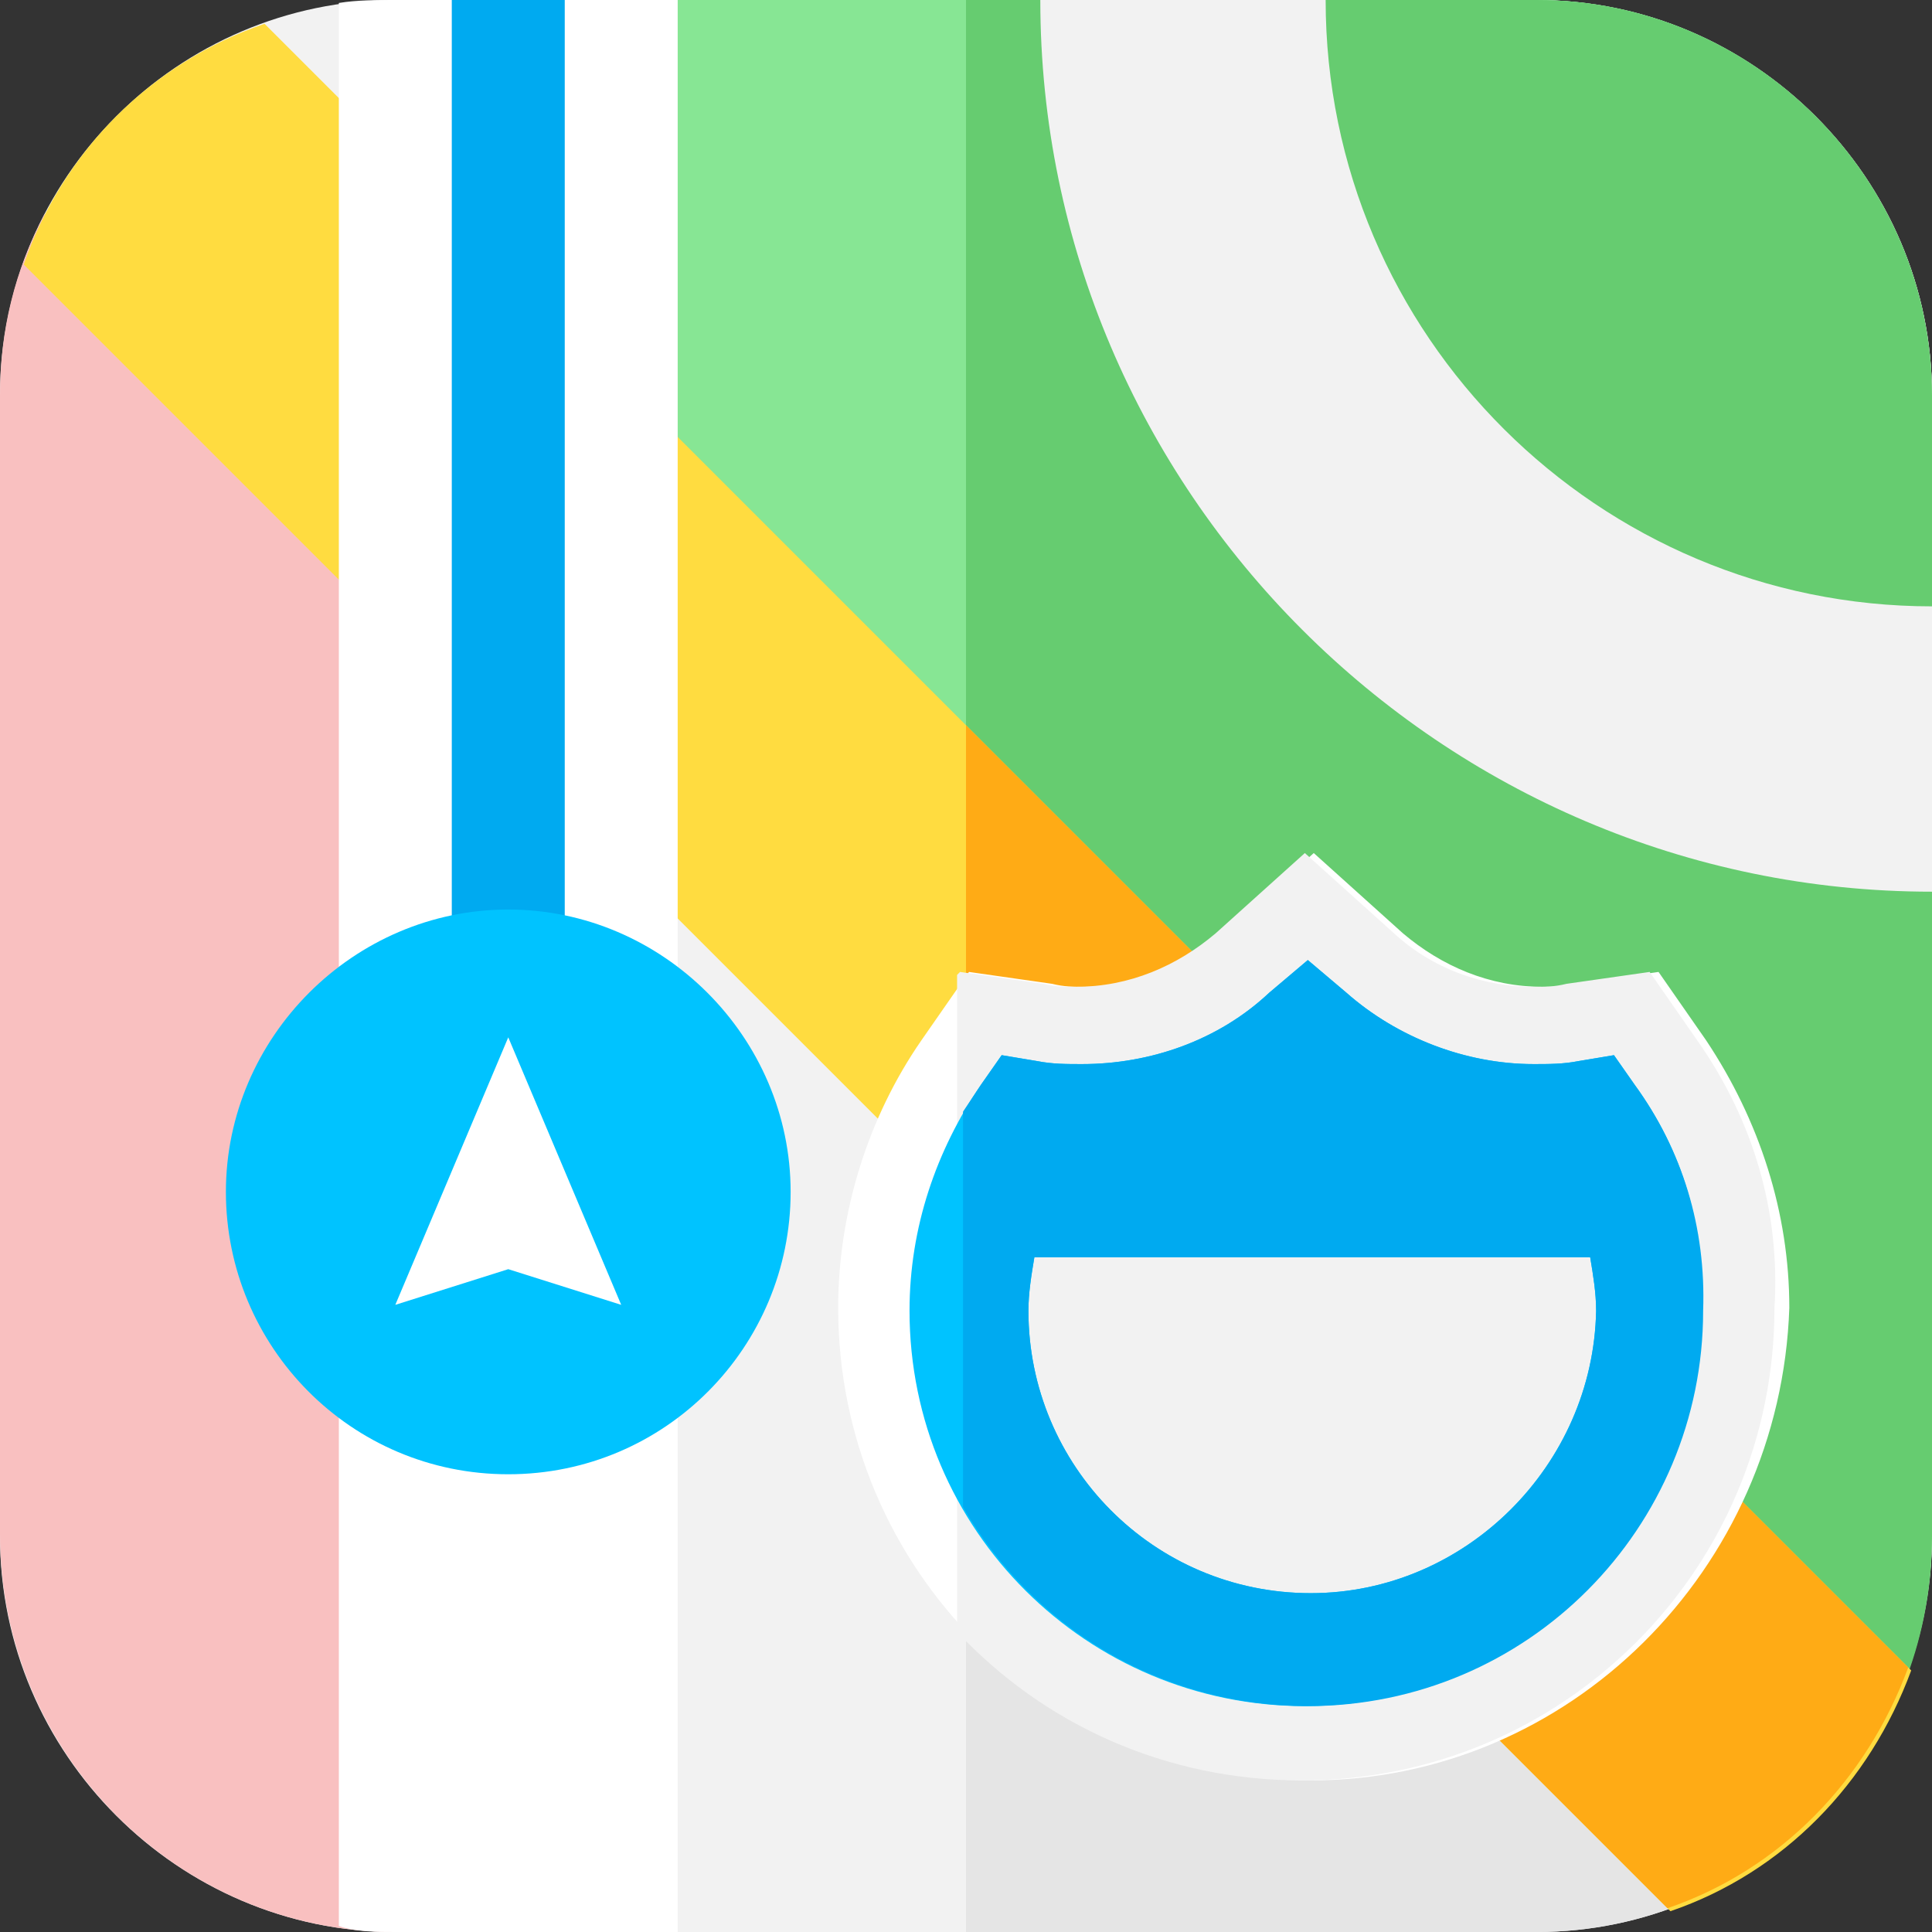
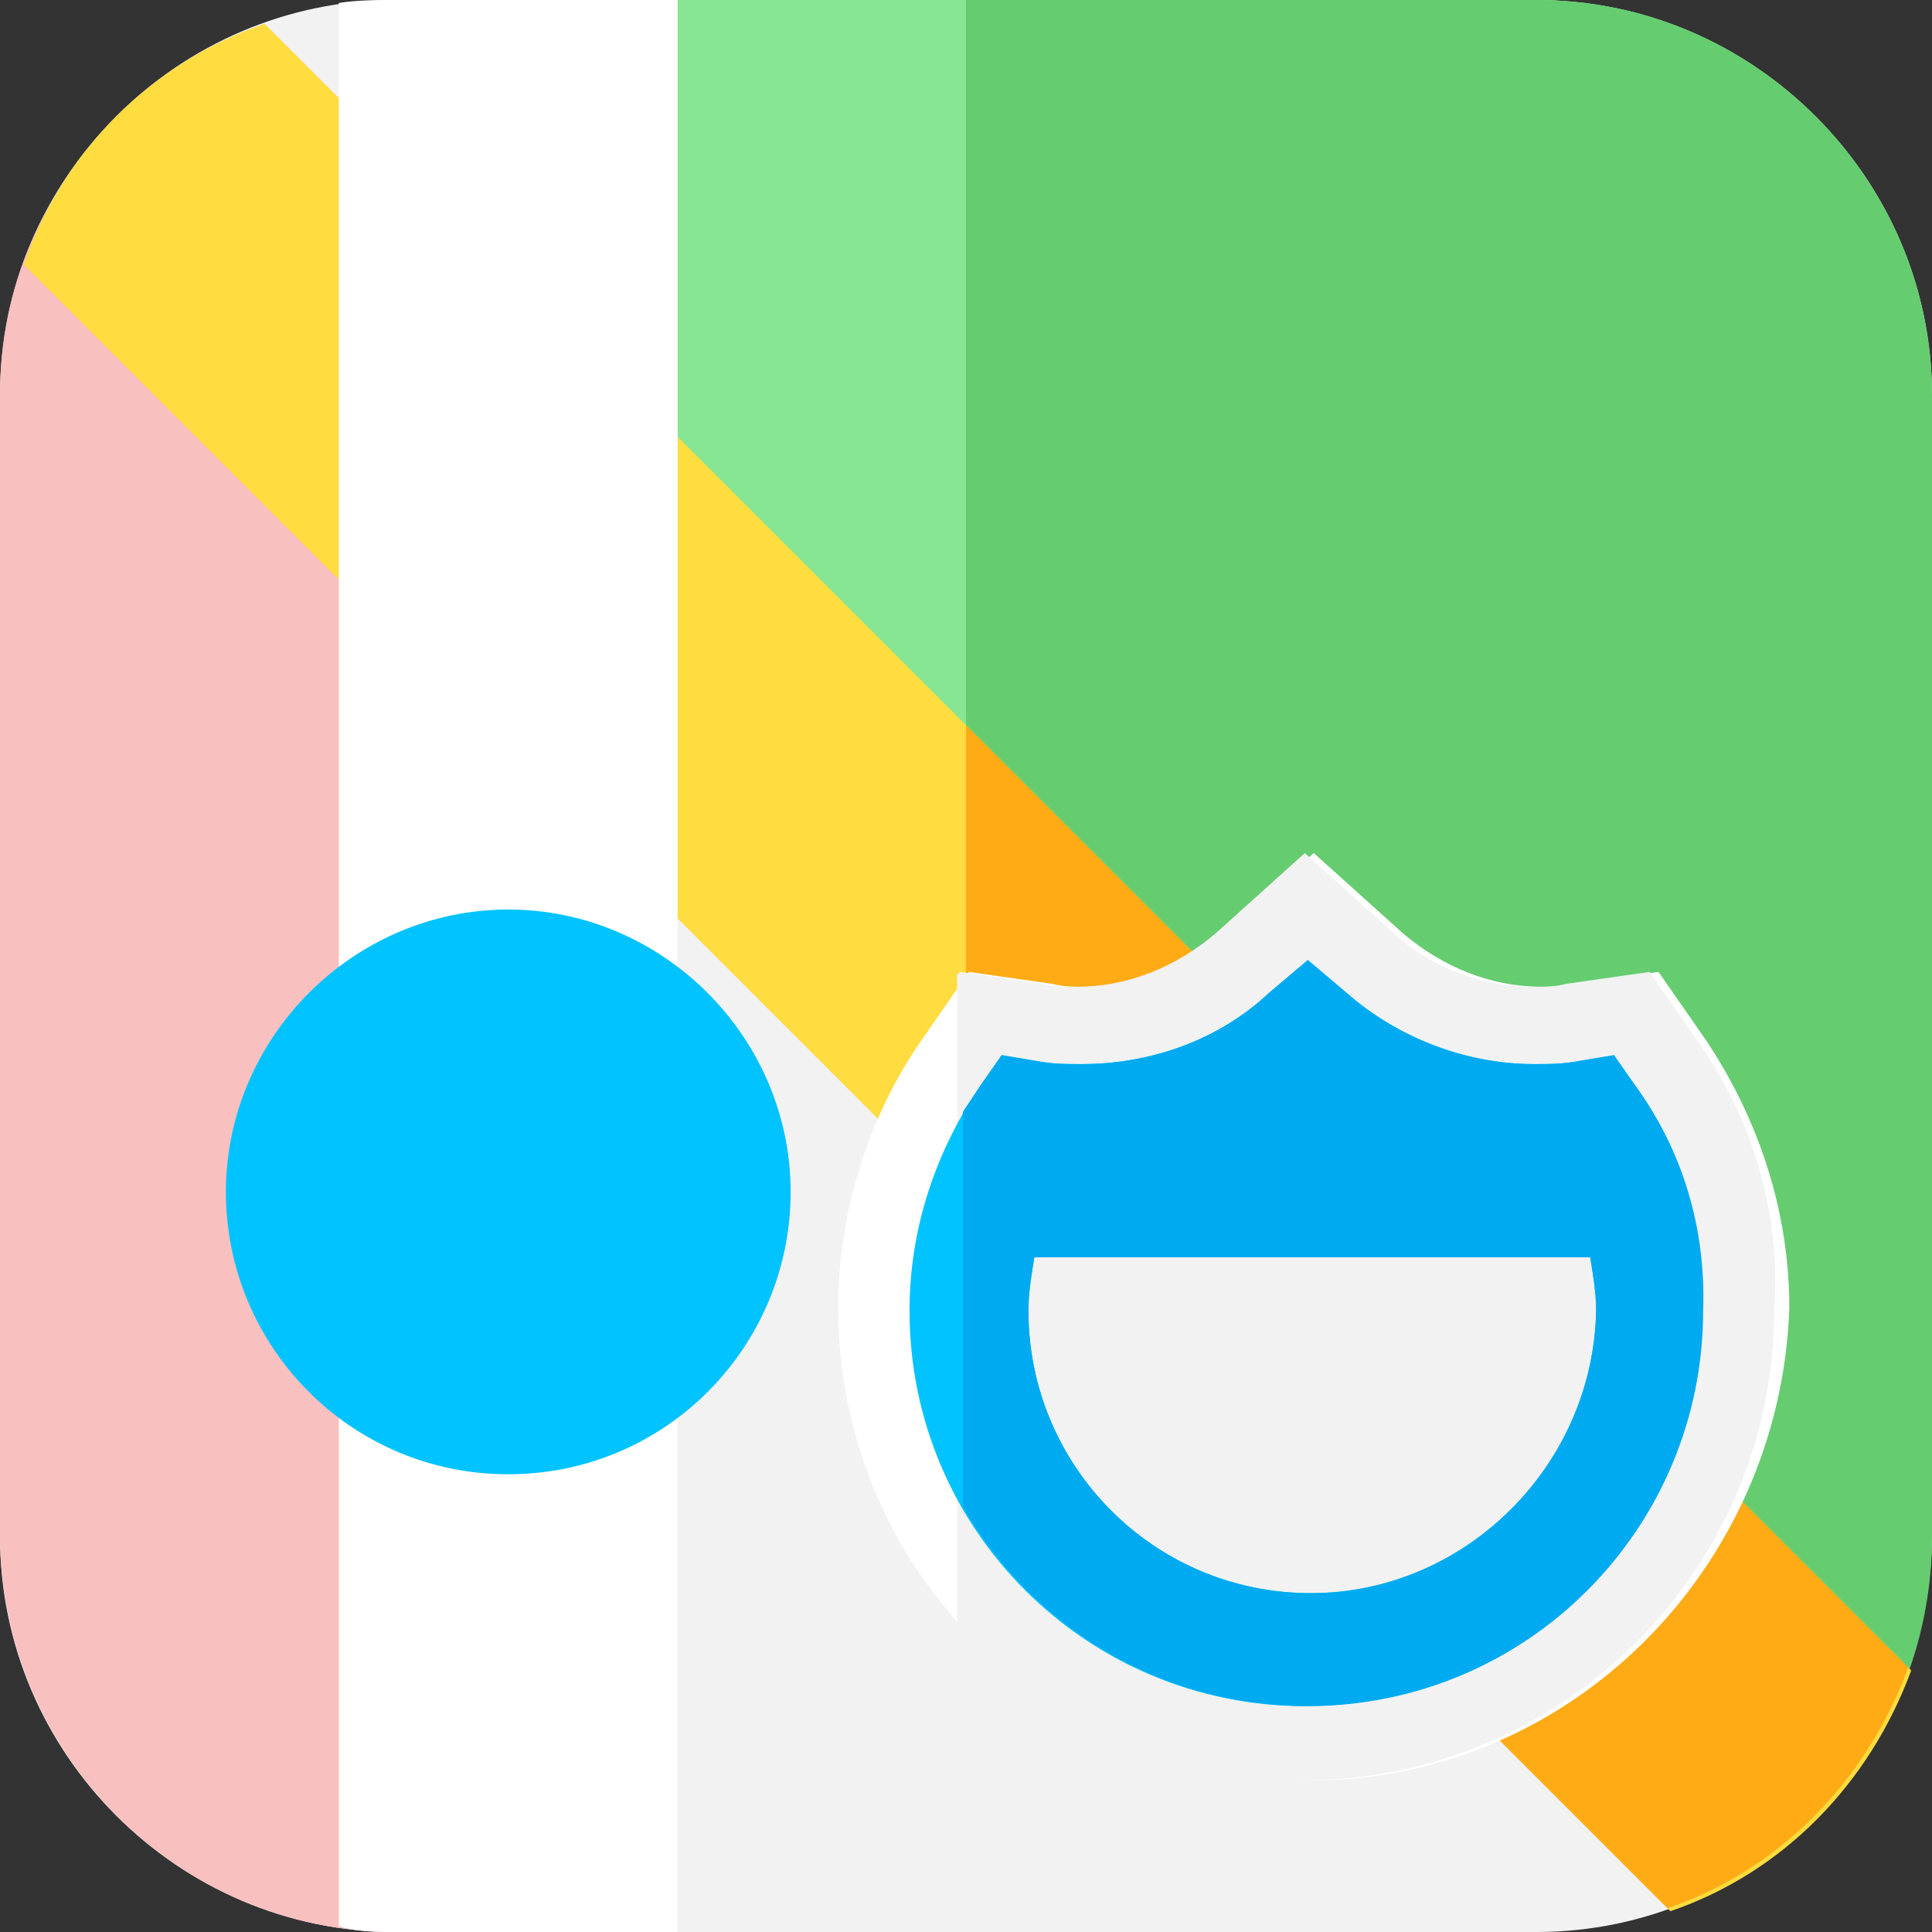
<svg xmlns="http://www.w3.org/2000/svg" version="1.1" id="Capa_1" x="0px" y="0px" width="65px" height="65px" viewBox="0 0 65 65" style="enable-background:new 0 0 65 65;" xml:space="preserve">
  <rect x="0" y="0" width="65" height="65" fill="#333333" stroke="none" />
  <style type="text/css">
	.st0{fill:#F2F2F2;}
	.st1{fill:#E5E5E5;}
	.st2{fill:#87E694;}
	.st3{fill:#66CC70;}
	.st4{fill:#F9C0C0;}
	.st5{fill:#FFDC40;}
	.st6{fill:#FFAB15;}
	.st7{fill:#FFFFFF;}
	.st8{fill:#00AAF0;}
	.st9{fill:#00C3FF;}
</style>
  <path class="st0" d="M51.7,65H13.3C6,65,0,59,0,51.7V13.3C0,6,6,0,13.3,0h38.3C59,0,65,6,65,13.3v38.3C65,59,59,65,51.7,65z" />
-   <path class="st1" d="M51.7,0H32.5v65h19.2C59,65,65,59,65,51.7V13.3C65,6,59,0,51.7,0z" />
  <path class="st2" d="M51.7,0H16.5v18.8l45.2,41.6c2-2.3,3.2-5.4,3.2-8.7V13.3C65,6,59,0,51.7,0z" />
  <path class="st3" d="M51.7,0H32.5v33.5l29.3,26.9c2-2.3,3.2-5.4,3.2-8.7V13.3C65,6,59,0,51.7,0z" />
  <path class="st4" d="M0,13.3v38.3C0,59,6,65,13.3,65h3.8V7.2H1.5C0.5,9.1,0,11.1,0,13.3z" />
  <path class="st5" d="M8.9,0.8C5.1,2.1,2.1,5.1,0.8,8.9l55.4,55.4c3.8-1.3,6.7-4.3,8.1-8.1L8.9,0.8z" />
  <path class="st6" d="M32.5,24.4v16.2l23.6,23.6c3.8-1.3,6.7-4.3,8.1-8.1L32.5,24.4z" />
  <path class="st7" d="M44.1,59.9c-8.8,0-15.9-7.1-15.9-15.9c0-3.2,1-6.4,2.8-9l1.6-2.3l2.8,0.4c0.4,0.1,0.7,0.1,1.1,0.1  c1.7,0,3.4-0.6,4.7-1.8l3-2.7l3,2.7c1.3,1.1,2.9,1.8,4.7,1.8c0.4,0,0.7,0,1.1-0.1l2.8-0.4l1.6,2.3c1.8,2.7,2.8,5.8,2.8,9  C59.9,52.8,52.8,59.9,44.1,59.9z" />
  <g>
    <path class="st0" d="M57.1,35l-1.6-2.3l-2.8,0.4c-0.4,0.1-0.7,0.1-1.1,0.1c-1.7,0-3.4-0.6-4.7-1.8l-3-2.7l-3,2.7   c-1.3,1.1-2.9,1.8-4.7,1.8c-0.4,0-0.7,0-1.1-0.1l-2.8-0.4l-0.1,0.1v22.1c2.9,3.1,7,5,11.6,5c8.8,0,15.9-7.1,15.9-15.9   C59.9,40.8,59,37.7,57.1,35z" />
-     <path class="st0" d="M44.6,0c0,11.3,9.2,20.4,20.4,20.4V30C48.5,30,35,16.5,35,0" />
  </g>
  <path class="st7" d="M13.3,0c-0.6,0-1.3,0-1.9,0.1v64.7C12,65,12.7,65,13.3,65h9.5V0H13.3z" />
-   <rect x="15.2" class="st8" width="3.8" height="31.2" />
  <path class="st9" d="M17.1,49.6c-5.3,0-9.5-4.3-9.5-9.5s4.3-9.5,9.5-9.5s9.5,4.3,9.5,9.5S22.4,49.6,17.1,49.6z" />
-   <polygon class="st7" points="13.3,43.9 17.1,34.9 20.9,43.9 17.1,42.7 " />
  <path class="st9" d="M55,36.5l-0.7-1l-1.2,0.2c-0.5,0.1-1,0.1-1.5,0.1c-2.3,0-4.6-0.9-6.3-2.4l-1.3-1.1l-1.3,1.1  c-1.7,1.6-4,2.4-6.3,2.4c-0.5,0-1,0-1.5-0.1l-1.2-0.2l-0.7,1c-1.5,2.2-2.4,4.8-2.4,7.6c0,7.4,6,13.3,13.3,13.3s13.3-6,13.3-13.3  C57.4,41.3,56.6,38.7,55,36.5z M44.1,53.6c-5.3,0-9.5-4.3-9.5-9.5c0-0.6,0.1-1.2,0.2-1.8h18.7c0.1,0.6,0.2,1.2,0.2,1.8  C53.6,49.3,49.3,53.6,44.1,53.6z" />
  <path class="st8" d="M55,36.5l-0.7-1l-1.2,0.2c-0.5,0.1-1,0.1-1.5,0.1c-2.3,0-4.6-0.9-6.3-2.4l-1.3-1.1l-1.3,1.1  c-1.7,1.6-4,2.4-6.3,2.4c-0.5,0-1,0-1.5-0.1l-1.2-0.2l-0.7,1c-0.2,0.3-0.4,0.6-0.6,0.9v13.3c2.3,4,6.6,6.7,11.6,6.7  c7.4,0,13.3-6,13.3-13.3C57.4,41.3,56.6,38.7,55,36.5z M44.1,53.6c-5.3,0-9.5-4.3-9.5-9.5c0-0.6,0.1-1.2,0.2-1.8h18.7  c0.1,0.6,0.2,1.2,0.2,1.8C53.6,49.3,49.3,53.6,44.1,53.6z" />
</svg>